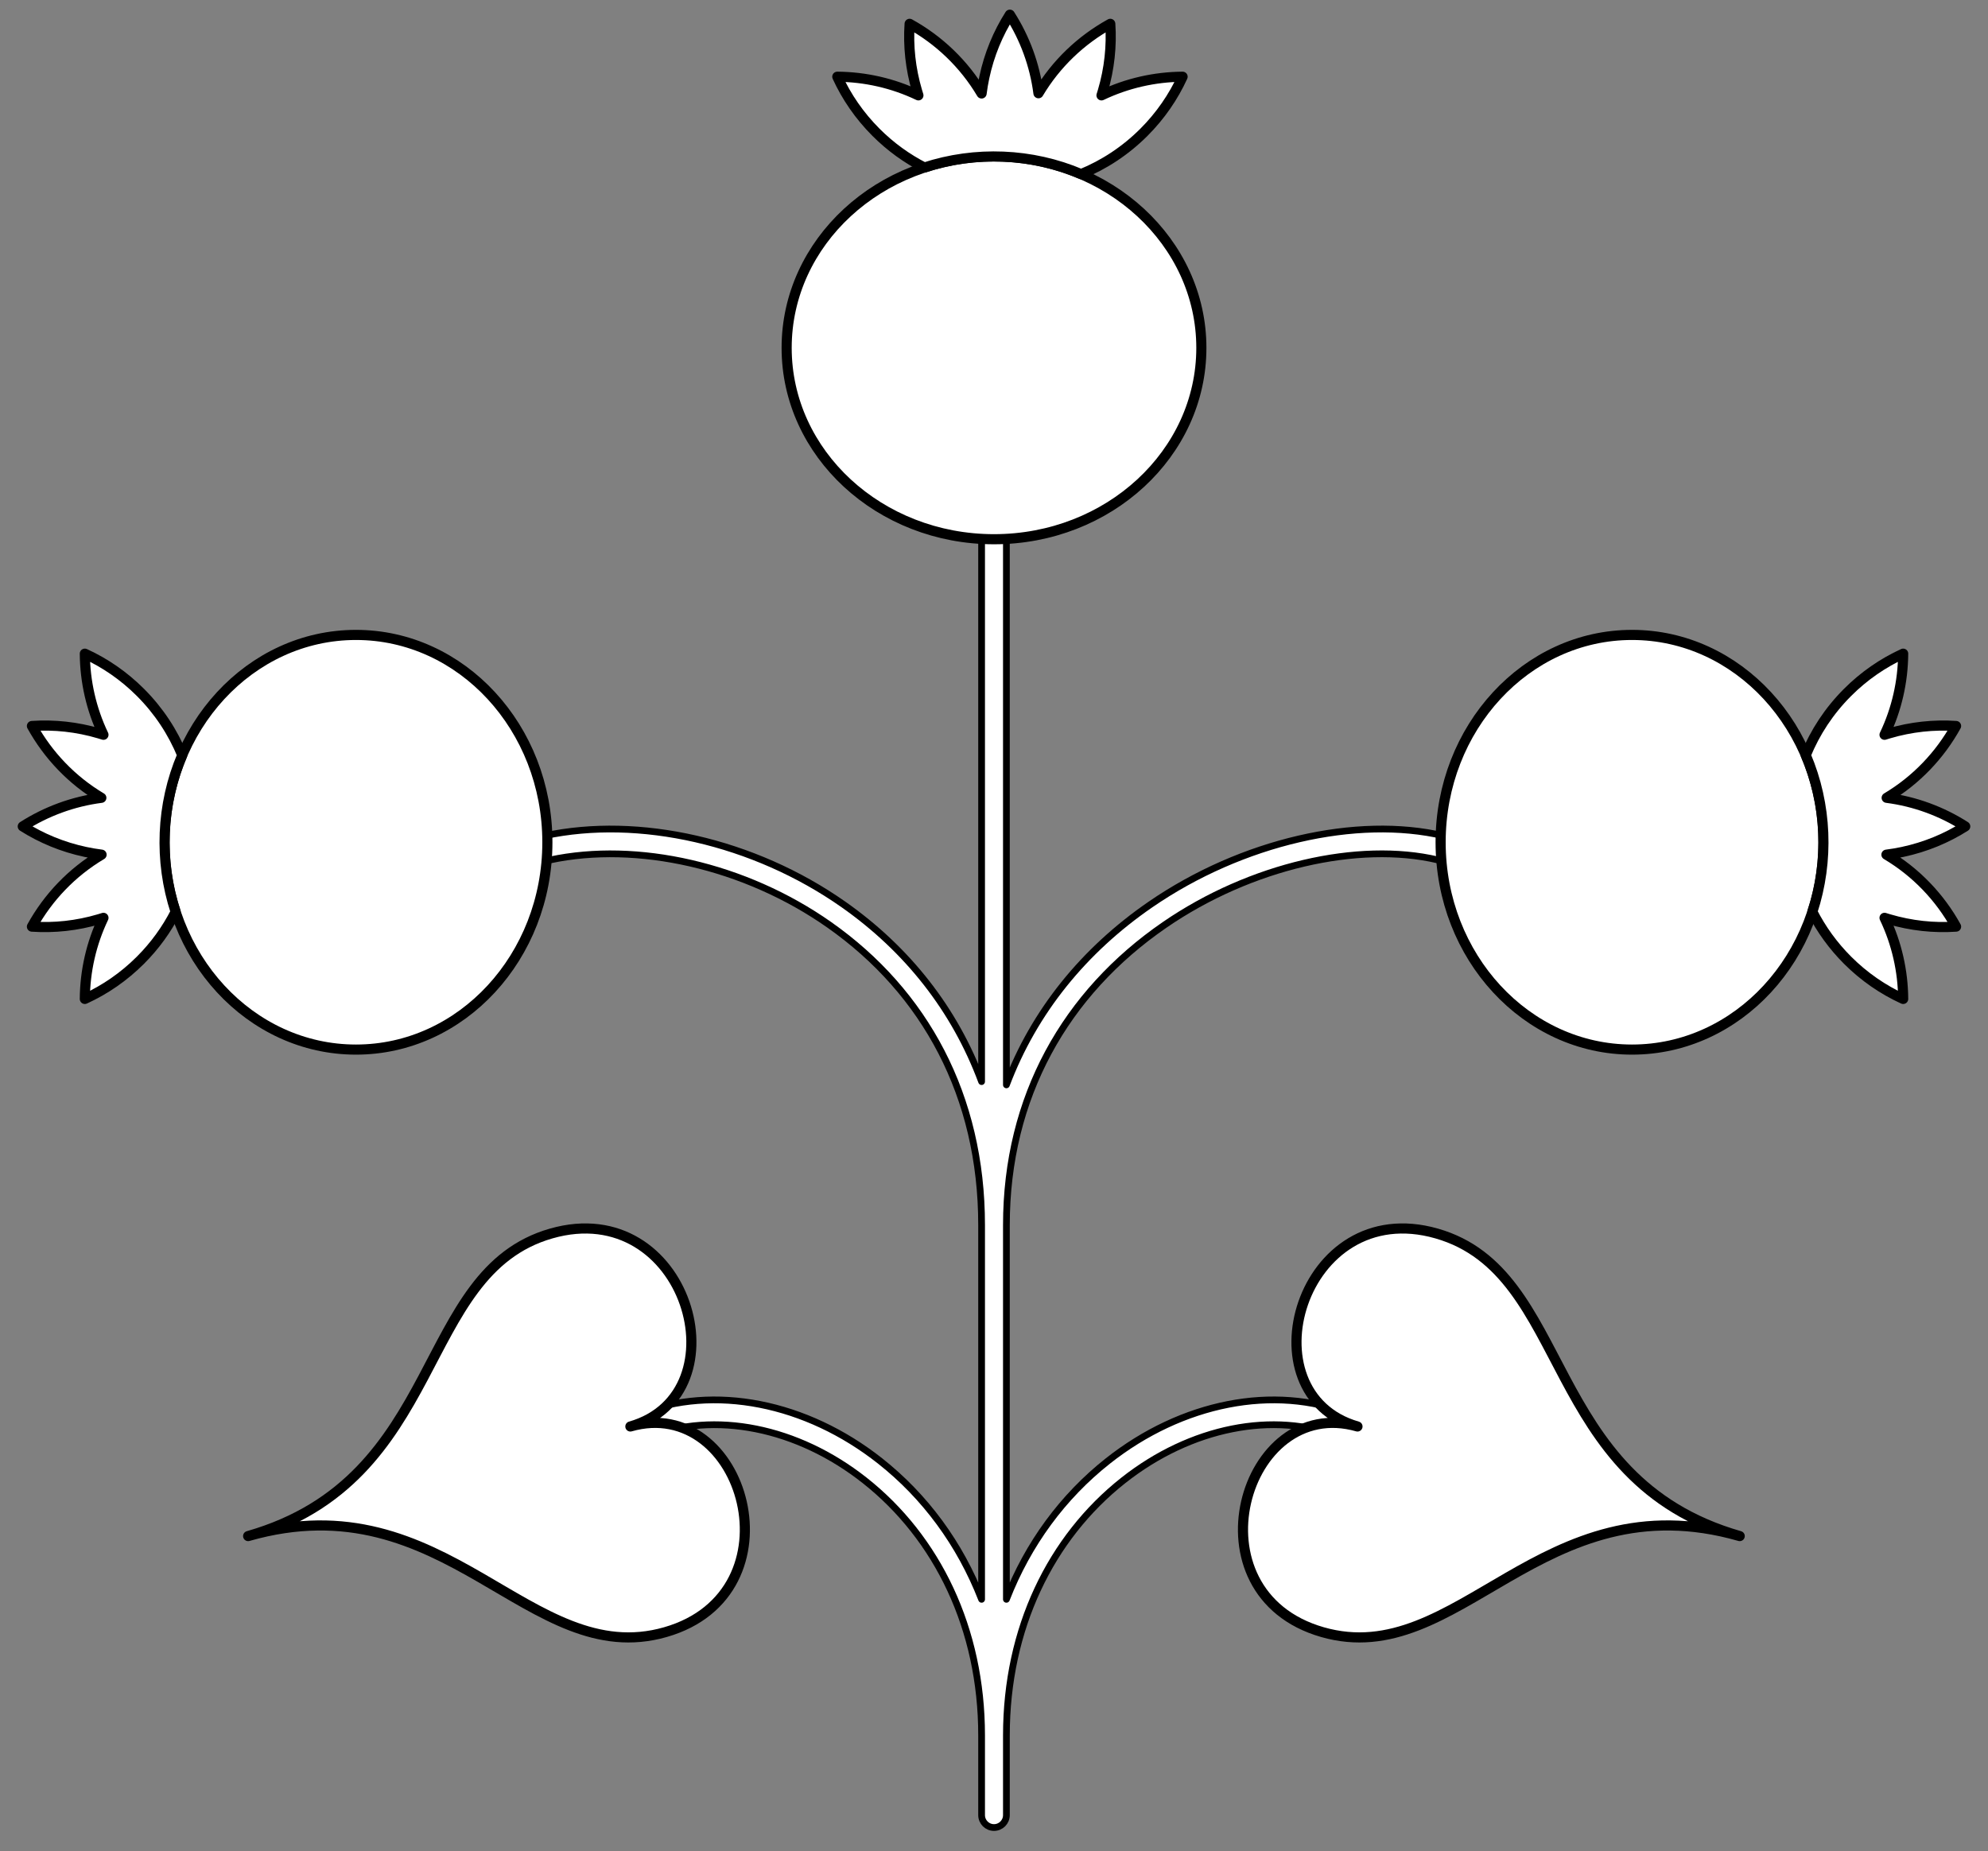
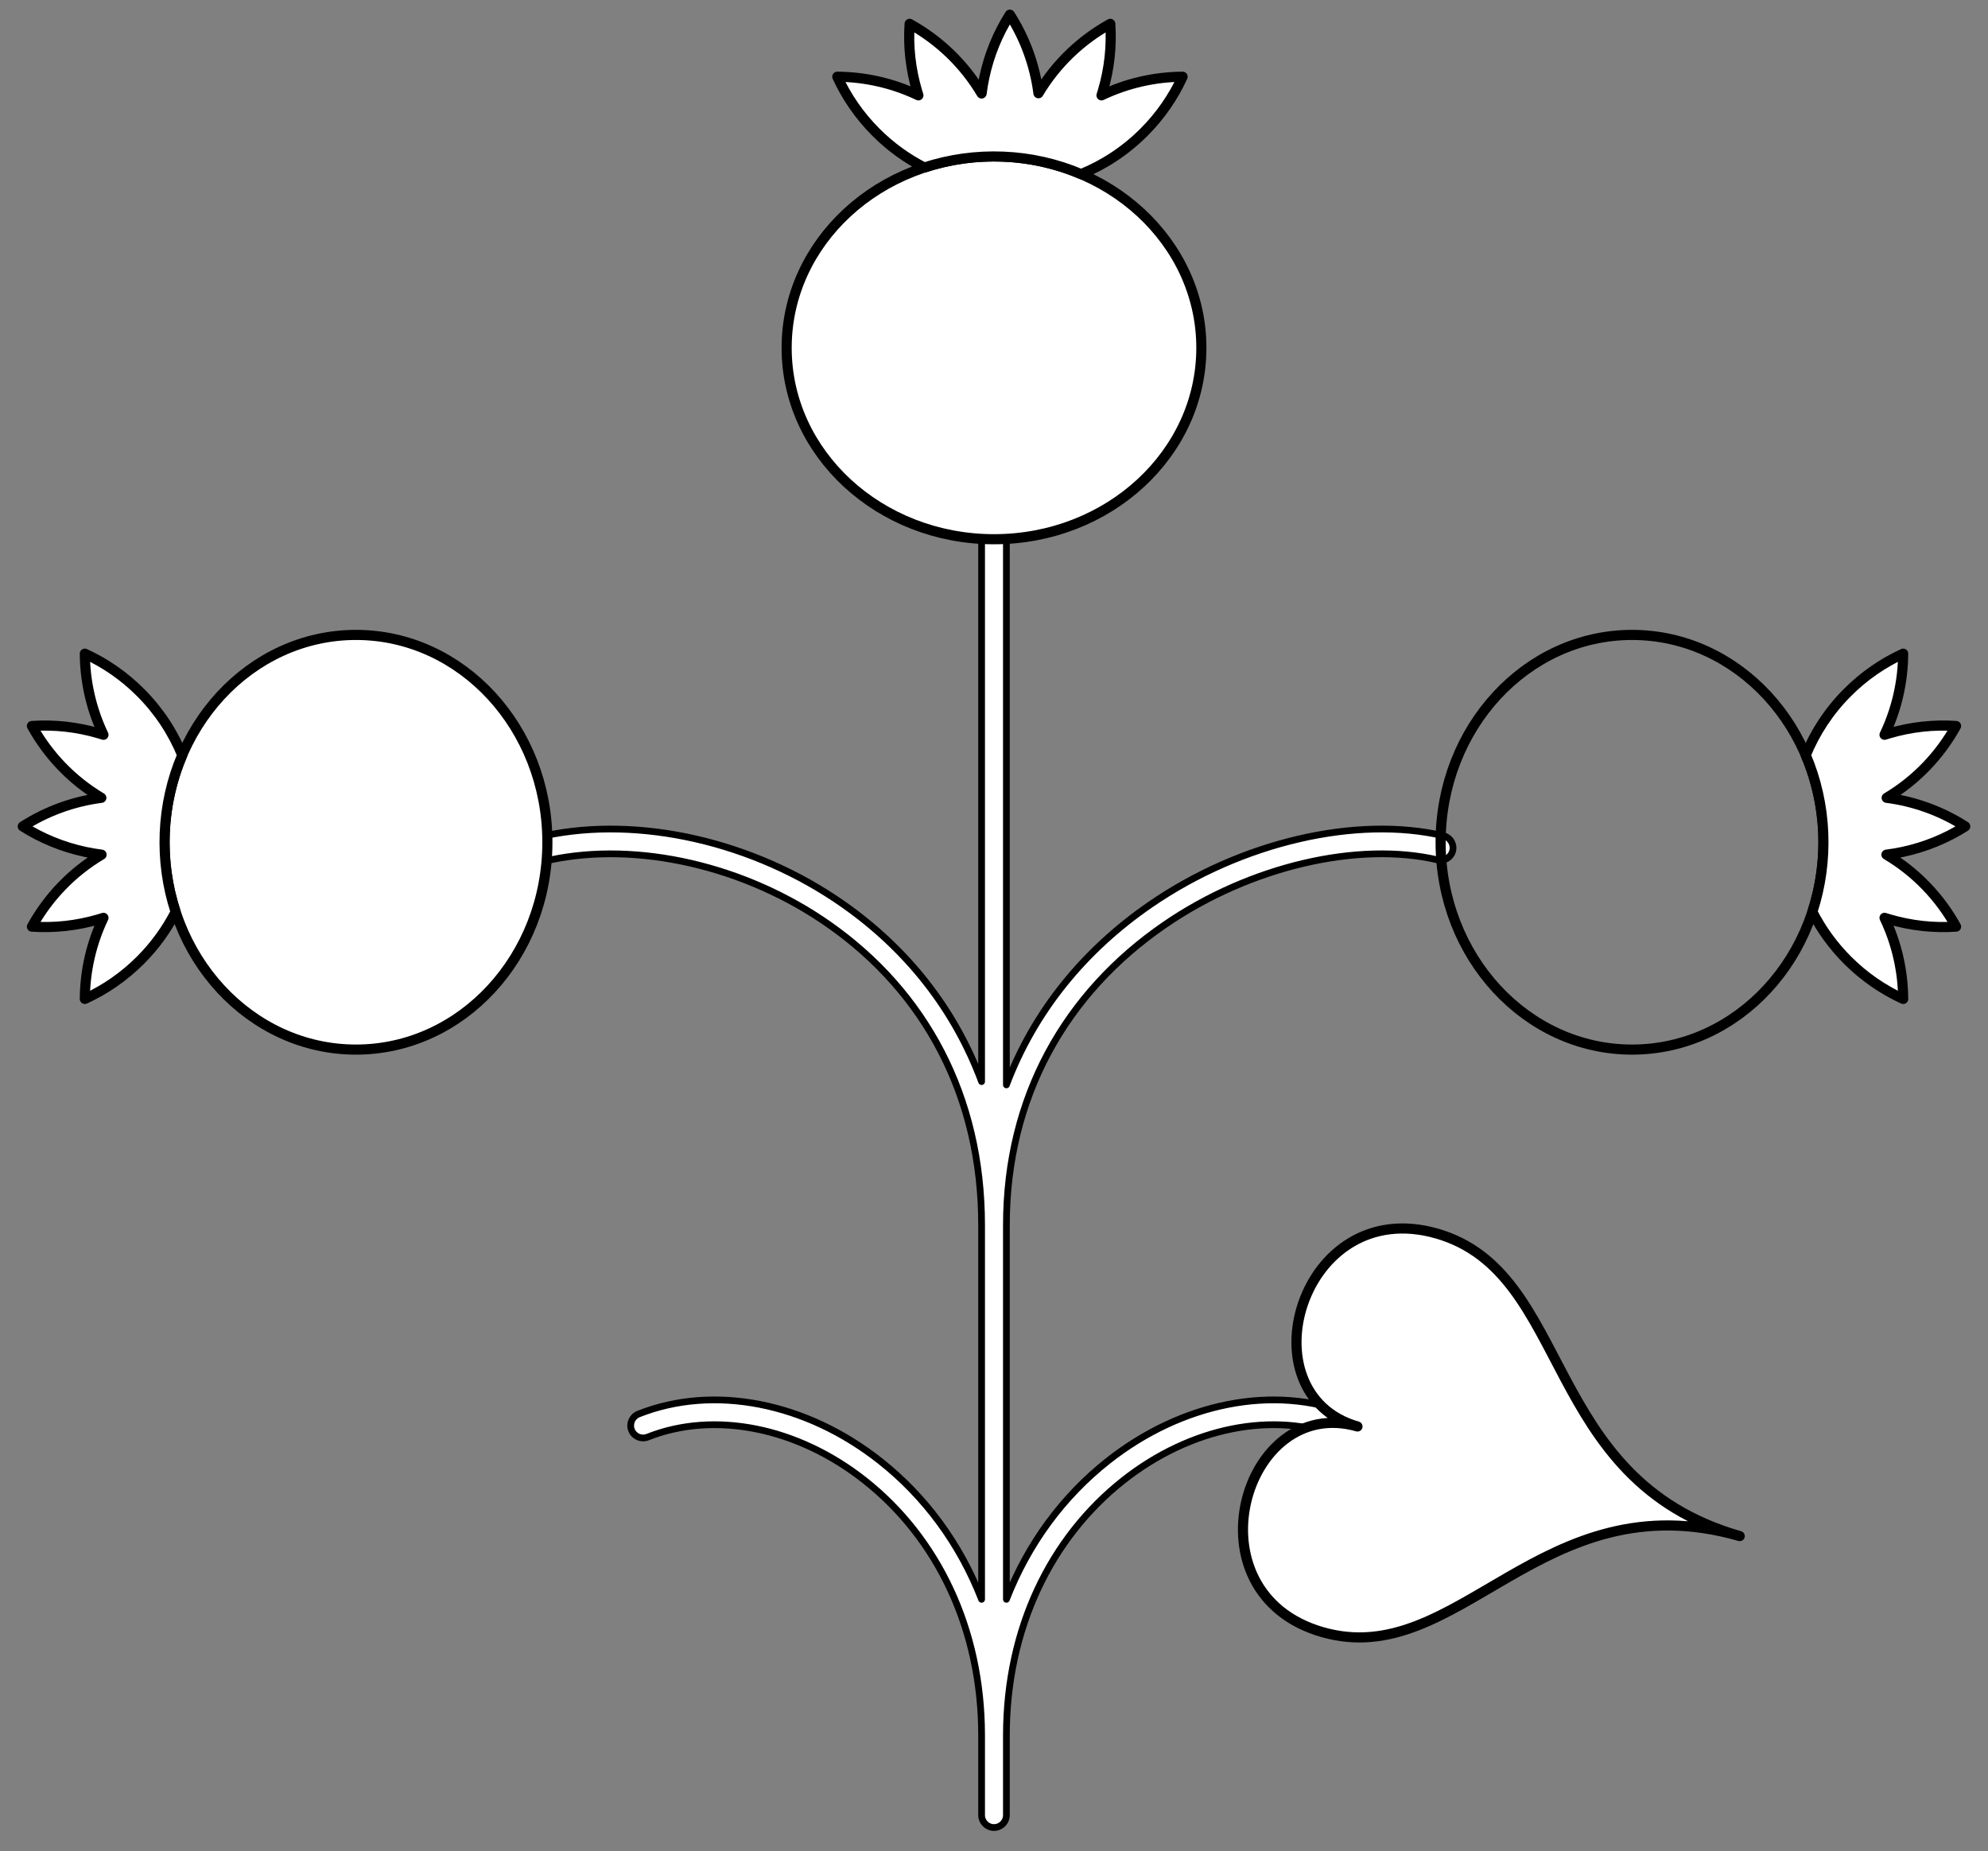
<svg xmlns="http://www.w3.org/2000/svg" version="1.1" viewBox="34.875 72 294.75 274.5" width="294.75" height="274.5">
  <rect x="34.875" y="72" width="294.75" height="274.5" fill="#808080" stroke="none" />
  <defs>
    <clipPath id="artboard_clip_path">
      <path d="M 34.875 72 L 329.625 72 L 329.625 336.102 L 318.46 344.42 L 34.875 346.5 Z" />
    </clipPath>
  </defs>
  <g id="Poppy_Bolls,_Three,_Slipped_and_Leaved" stroke="none" stroke-dasharray="none" stroke-opacity="1" fill="none" fill-opacity="1">
    <title>Poppy Bolls, Three, Slipped and Leaved</title>
    <g id="Poppy_Bolls,_Three,_Slipped_and_Leaved_Art" clip-path="url(#artboard_clip_path)">
      <title>Art</title>
      <g id="Group_111">
        <g id="Graphic_123">
          <path d="M 180.411 253.65 C 180.411 253.65 180.411 253.65 180.411 253.65 C 180.411 253.65 180.411 253.65 180.411 253.65 C 180.411 281.312 180.411 284 180.411 309.153 C 177.209 300.928 172.034 293.904 165.357 288.631 C 154.408 279.984 140.721 277.238 129.543 281.677 C 128.599 282.052 128.137 283.122 128.512 284.066 C 128.887 285.01 129.957 285.471 130.901 285.096 C 140.784 281.171 153.107 283.644 163.078 291.518 C 173.851 300.026 180.411 313.505 180.411 329.327 C 180.411 329.327 180.411 329.327 180.411 329.327 C 180.411 329.327 180.411 329.327 180.411 329.327 C 180.411 330.387 180.411 331.589 180.411 333.022 C 180.411 336.625 180.411 336.625 180.411 339.027 C 180.411 340.782 180.411 340.782 180.411 341.151 C 180.411 342.167 181.234 342.991 182.25 342.991 C 183.266 342.991 184.089 342.167 184.089 341.151 C 184.089 340.782 184.089 340.782 184.089 339.027 C 184.089 336.625 184.089 336.625 184.089 333.022 C 184.089 331.589 184.089 330.387 184.089 329.327 C 184.089 329.327 184.089 329.327 184.089 329.327 C 184.089 329.327 184.089 329.327 184.089 329.327 C 184.089 313.505 190.649 300.026 201.422 291.518 C 211.393 283.644 223.716 281.171 233.599 285.096 C 234.543 285.471 235.613 285.01 235.988 284.066 C 236.363 283.122 235.901 282.052 234.957 281.677 C 223.779 277.238 210.092 279.984 199.143 288.631 C 192.466 293.904 187.291 300.928 184.089 309.153 C 184.089 284 184.089 281.312 184.089 253.65 C 184.089 253.65 184.089 253.65 184.089 253.65 C 184.089 253.65 184.089 253.65 184.089 253.65 C 184.089 253.65 184.089 253.65 184.089 253.65 C 184.089 253.65 184.089 253.65 184.089 253.65 M 180.411 253.65 C 180.411 253.65 180.411 253.65 180.411 253.65 C 180.411 253.65 180.411 253.65 180.411 253.65 M 184.089 253.65 C 184.089 234.672 192.851 219.254 207.533 209.153 C 220.279 200.383 236.309 196.753 248.047 199.513 C 249.035 199.746 250.026 199.133 250.258 198.144 C 250.491 197.155 249.878 196.165 248.889 195.932 C 236.09 192.923 219.012 196.79 205.448 206.122 C 195.576 212.914 188.193 222.001 184.089 232.867 C 184.089 210.427 184.089 206.684 184.089 181.52 C 184.089 168.956 184.089 168.956 184.089 160.088 C 184.089 156.485 184.089 156.485 184.089 154.083 C 184.089 152.328 184.089 152.328 184.089 151.958 C 184.089 150.942 183.266 150.119 182.25 150.119 C 181.234 150.119 180.411 150.942 180.411 151.958 C 180.411 152.328 180.411 152.328 180.411 154.083 C 180.411 156.485 180.411 156.485 180.411 160.088 C 180.411 168.956 180.411 168.956 180.411 181.52 C 180.411 206.503 180.411 210.372 180.411 232.384 C 176.44 221.685 169.393 212.771 159.955 206.133 C 146.61 196.748 129.572 192.947 115.648 195.924 C 114.654 196.136 114.021 197.114 114.234 198.107 C 114.446 199.101 115.423 199.734 116.417 199.521 C 129.315 196.764 145.313 200.333 157.838 209.142 C 172.027 219.121 180.411 234.527 180.411 253.65 M 184.089 253.65 C 184.089 253.65 184.089 253.65 184.089 253.65 M 180.411 329.327 C 180.411 329.327 180.411 329.327 180.411 329.327 M 180.411 329.327 C 180.411 329.327 180.411 329.327 180.411 329.327 M 184.089 329.327 C 184.089 329.327 184.089 329.327 184.089 329.327" fill="#FFFFFF" />
          <path d="M 180.411 253.65 C 180.411 253.65 180.411 253.65 180.411 253.65 C 180.411 253.65 180.411 253.65 180.411 253.65 C 180.411 281.312 180.411 284 180.411 309.153 C 177.209 300.928 172.034 293.904 165.357 288.631 C 154.408 279.984 140.721 277.238 129.543 281.677 C 128.599 282.052 128.137 283.122 128.512 284.066 C 128.887 285.01 129.957 285.471 130.901 285.096 C 140.784 281.171 153.107 283.644 163.078 291.518 C 173.851 300.026 180.411 313.505 180.411 329.327 C 180.411 329.327 180.411 329.327 180.411 329.327 C 180.411 329.327 180.411 329.327 180.411 329.327 C 180.411 330.387 180.411 331.589 180.411 333.022 C 180.411 336.625 180.411 336.625 180.411 339.027 C 180.411 340.782 180.411 340.782 180.411 341.151 C 180.411 342.167 181.234 342.991 182.25 342.991 C 183.266 342.991 184.089 342.167 184.089 341.151 C 184.089 340.782 184.089 340.782 184.089 339.027 C 184.089 336.625 184.089 336.625 184.089 333.022 C 184.089 331.589 184.089 330.387 184.089 329.327 C 184.089 329.327 184.089 329.327 184.089 329.327 C 184.089 329.327 184.089 329.327 184.089 329.327 C 184.089 313.505 190.649 300.026 201.422 291.518 C 211.393 283.644 223.716 281.171 233.599 285.096 C 234.543 285.471 235.613 285.01 235.988 284.066 C 236.363 283.122 235.901 282.052 234.957 281.677 C 223.779 277.238 210.092 279.984 199.143 288.631 C 192.466 293.904 187.291 300.928 184.089 309.153 C 184.089 284 184.089 281.312 184.089 253.65 C 184.089 253.65 184.089 253.65 184.089 253.65 C 184.089 253.65 184.089 253.65 184.089 253.65 C 184.089 253.65 184.089 253.65 184.089 253.65 C 184.089 253.65 184.089 253.65 184.089 253.65 M 180.411 253.65 C 180.411 253.65 180.411 253.65 180.411 253.65 C 180.411 253.65 180.411 253.65 180.411 253.65 M 184.089 253.65 C 184.089 234.672 192.851 219.254 207.533 209.153 C 220.279 200.383 236.309 196.753 248.047 199.513 C 249.035 199.746 250.026 199.133 250.258 198.144 C 250.491 197.155 249.878 196.165 248.889 195.932 C 236.09 192.923 219.012 196.79 205.448 206.122 C 195.576 212.914 188.193 222.001 184.089 232.867 C 184.089 210.427 184.089 206.684 184.089 181.52 C 184.089 168.956 184.089 168.956 184.089 160.088 C 184.089 156.485 184.089 156.485 184.089 154.083 C 184.089 152.328 184.089 152.328 184.089 151.958 C 184.089 150.942 183.266 150.119 182.25 150.119 C 181.234 150.119 180.411 150.942 180.411 151.958 C 180.411 152.328 180.411 152.328 180.411 154.083 C 180.411 156.485 180.411 156.485 180.411 160.088 C 180.411 168.956 180.411 168.956 180.411 181.52 C 180.411 206.503 180.411 210.372 180.411 232.384 C 176.44 221.685 169.393 212.771 159.955 206.133 C 146.61 196.748 129.572 192.947 115.648 195.924 C 114.654 196.136 114.021 197.114 114.234 198.107 C 114.446 199.101 115.423 199.734 116.417 199.521 C 129.315 196.764 145.313 200.333 157.838 209.142 C 172.027 219.121 180.411 234.527 180.411 253.65 M 184.089 253.65 C 184.089 253.65 184.089 253.65 184.089 253.65 M 180.411 329.327 C 180.411 329.327 180.411 329.327 180.411 329.327 M 180.411 329.327 C 180.411 329.327 180.411 329.327 180.411 329.327 M 184.089 329.327 C 184.089 329.327 184.089 329.327 184.089 329.327" stroke="black" stroke-linecap="round" stroke-linejoin="round" stroke-width="1" />
        </g>
        <g id="Group_120">
          <g id="Graphic_122">
            <ellipse cx="182.25" cy="123.579" rx="30.744" ry="28.379" fill="#FFFFFF" />
            <ellipse cx="182.25" cy="123.579" rx="30.744" ry="28.379" stroke="black" stroke-linecap="round" stroke-linejoin="round" stroke-width="1.5" />
          </g>
          <g id="Graphic_121">
            <path d="M 171.928 96.841 C 169.343 95.522 166.918 93.781 164.756 91.619 C 162.297 89.16 160.384 86.363 159.016 83.377 C 163.135 83.407 167.249 84.328 171.043 86.141 C 170.977 85.933 170.912 85.725 170.85 85.515 C 169.863 82.181 169.516 78.81 169.739 75.534 C 174.08 77.932 177.798 81.461 180.411 85.861 C 180.51 85.068 180.644 84.274 180.814 83.478 C 181.536 80.077 182.84 76.949 184.6 74.176 C 186.828 77.663 188.299 81.635 188.84 85.826 C 191.452 81.443 195.162 77.925 199.491 75.534 C 199.714 78.81 199.367 82.181 198.38 85.515 C 198.318 85.725 198.253 85.933 198.187 86.141 C 201.981 84.328 206.095 83.407 210.213 83.377 C 208.846 86.363 206.933 89.16 204.474 91.619 C 201.726 94.367 198.554 96.434 195.169 97.819 C 187.848 94.691 179.469 94.365 171.928 96.841 Z" fill="#FFFFFF" />
            <path d="M 171.928 96.841 C 169.343 95.522 166.918 93.781 164.756 91.619 C 162.297 89.16 160.384 86.363 159.016 83.377 C 163.135 83.407 167.249 84.328 171.043 86.141 C 170.977 85.933 170.912 85.725 170.85 85.515 C 169.863 82.181 169.516 78.81 169.739 75.534 C 174.08 77.932 177.798 81.461 180.411 85.861 C 180.51 85.068 180.644 84.274 180.814 83.478 C 181.536 80.077 182.84 76.949 184.6 74.176 C 186.828 77.663 188.299 81.635 188.84 85.826 C 191.452 81.443 195.162 77.925 199.491 75.534 C 199.714 78.81 199.367 82.181 198.38 85.515 C 198.318 85.725 198.253 85.933 198.187 86.141 C 201.981 84.328 206.095 83.407 210.213 83.377 C 208.846 86.363 206.933 89.16 204.474 91.619 C 201.726 94.367 198.554 96.434 195.169 97.819 C 187.848 94.691 179.469 94.365 171.928 96.841 Z" stroke="black" stroke-linecap="round" stroke-linejoin="round" stroke-width="1.5" />
          </g>
        </g>
        <g id="Group_117">
          <g id="Graphic_119">
-             <ellipse cx="276.847" cy="196.892" rx="28.379" ry="30.744" fill="#FFFFFF" />
            <ellipse cx="276.847" cy="196.892" rx="28.379" ry="30.744" stroke="black" stroke-linecap="round" stroke-linejoin="round" stroke-width="1.5" />
          </g>
          <g id="Graphic_118">
            <path d="M 303.585 207.214 C 304.904 209.799 306.644 212.223 308.807 214.386 C 311.265 216.844 314.063 218.758 317.049 220.125 C 317.019 216.006 316.098 211.893 314.285 208.099 C 314.493 208.165 314.701 208.229 314.911 208.292 C 318.245 209.279 321.616 209.626 324.892 209.403 C 322.494 205.062 318.965 201.344 314.565 198.731 C 315.357 198.631 316.152 198.497 316.948 198.328 C 320.349 197.605 323.477 196.301 326.25 194.542 C 322.763 192.313 318.791 190.842 314.6 190.302 C 318.983 187.69 322.501 183.98 324.892 179.651 C 321.616 179.428 318.245 179.774 314.911 180.762 C 314.701 180.824 314.493 180.888 314.285 180.955 C 316.098 177.161 317.019 173.047 317.049 168.928 C 314.063 170.296 311.265 172.209 308.807 174.668 C 306.059 177.416 303.992 180.587 302.607 183.972 C 305.734 191.293 306.06 199.672 303.585 207.214 Z" fill="#FFFFFF" />
            <path d="M 303.585 207.214 C 304.904 209.799 306.644 212.223 308.807 214.386 C 311.265 216.844 314.063 218.758 317.049 220.125 C 317.019 216.006 316.098 211.893 314.285 208.099 C 314.493 208.165 314.701 208.229 314.911 208.292 C 318.245 209.279 321.616 209.626 324.892 209.403 C 322.494 205.062 318.965 201.344 314.565 198.731 C 315.357 198.631 316.152 198.497 316.948 198.328 C 320.349 197.605 323.477 196.301 326.25 194.542 C 322.763 192.313 318.791 190.842 314.6 190.302 C 318.983 187.69 322.501 183.98 324.892 179.651 C 321.616 179.428 318.245 179.774 314.911 180.762 C 314.701 180.824 314.493 180.888 314.285 180.955 C 316.098 177.161 317.019 173.047 317.049 168.928 C 314.063 170.296 311.265 172.209 308.807 174.668 C 306.059 177.416 303.992 180.587 302.607 183.972 C 305.734 191.293 306.06 199.672 303.585 207.214 Z" stroke="black" stroke-linecap="round" stroke-linejoin="round" stroke-width="1.5" />
          </g>
        </g>
        <g id="Group_114">
          <g id="Graphic_116">
            <ellipse cx="87.653" cy="196.892" rx="28.379" ry="30.744" fill="#FFFFFF" />
            <ellipse cx="87.653" cy="196.892" rx="28.379" ry="30.744" stroke="black" stroke-linecap="round" stroke-linejoin="round" stroke-width="1.5" />
          </g>
          <g id="Graphic_115">
            <path d="M 60.915 207.214 C 59.596 209.799 57.856 212.223 55.693 214.386 C 53.235 216.844 50.437 218.758 47.451 220.125 C 47.481 216.006 48.402 211.893 50.215 208.099 C 50.007 208.165 49.799 208.229 49.589 208.292 C 46.255 209.279 42.884 209.626 39.608 209.403 C 42.006 205.062 45.535 201.344 49.935 198.731 C 49.143 198.631 48.348 198.497 47.552 198.328 C 44.151 197.605 41.023 196.301 38.25 194.542 C 41.737 192.313 45.709 190.842 49.9 190.302 C 45.517 187.69 41.999 183.98 39.608 179.651 C 42.884 179.428 46.255 179.774 49.589 180.762 C 49.799 180.824 50.007 180.888 50.215 180.955 C 48.402 177.161 47.481 173.047 47.451 168.928 C 50.437 170.296 53.235 172.209 55.693 174.668 C 58.441 177.416 60.508 180.587 61.893 183.972 C 58.766 191.293 58.439 199.672 60.915 207.214 Z" fill="#FFFFFF" />
            <path d="M 60.915 207.214 C 59.596 209.799 57.856 212.223 55.693 214.386 C 53.235 216.844 50.437 218.758 47.451 220.125 C 47.481 216.006 48.402 211.893 50.215 208.099 C 50.007 208.165 49.799 208.229 49.589 208.292 C 46.255 209.279 42.884 209.626 39.608 209.403 C 42.006 205.062 45.535 201.344 49.935 198.731 C 49.143 198.631 48.348 198.497 47.552 198.328 C 44.151 197.605 41.023 196.301 38.25 194.542 C 41.737 192.313 45.709 190.842 49.9 190.302 C 45.517 187.69 41.999 183.98 39.608 179.651 C 42.884 179.428 46.255 179.774 49.589 180.762 C 49.799 180.824 50.007 180.888 50.215 180.955 C 48.402 177.161 47.481 173.047 47.451 168.928 C 50.437 170.296 53.235 172.209 55.693 174.668 C 58.441 177.416 60.508 180.587 61.893 183.972 C 58.766 191.293 58.439 199.672 60.915 207.214 Z" stroke="black" stroke-linecap="round" stroke-linejoin="round" stroke-width="1.5" />
          </g>
        </g>
        <g id="Graphic_113">
          <path d="M 247.895 254.911 C 227.694 249.118 219.22 278.671 236.142 283.523 C 219.22 278.671 210.746 308.224 230.947 314.017 C 251.148 319.809 263.377 291.333 292.814 299.774 C 263.377 291.333 268.096 260.703 247.895 254.911 Z" fill="#FFFFFF" />
          <path d="M 247.895 254.911 C 227.694 249.118 219.22 278.671 236.142 283.523 C 219.22 278.671 210.746 308.224 230.947 314.017 C 251.148 319.809 263.377 291.333 292.814 299.774 C 263.377 291.333 268.096 260.703 247.895 254.911 Z" stroke="black" stroke-linecap="round" stroke-linejoin="round" stroke-width="1.5" />
        </g>
        <g id="Graphic_112">
-           <path d="M 116.583 254.911 C 136.784 249.118 145.258 278.671 128.336 283.523 C 145.258 278.671 153.732 308.224 133.531 314.017 C 113.33 319.809 101.102 291.333 71.664 299.774 C 101.102 291.333 96.382 260.703 116.583 254.911 Z" fill="#FFFFFF" />
-           <path d="M 116.583 254.911 C 136.784 249.118 145.258 278.671 128.336 283.523 C 145.258 278.671 153.732 308.224 133.531 314.017 C 113.33 319.809 101.102 291.333 71.664 299.774 C 101.102 291.333 96.382 260.703 116.583 254.911 Z" stroke="black" stroke-linecap="round" stroke-linejoin="round" stroke-width="1.5" />
-         </g>
+           </g>
      </g>
    </g>
  </g>
</svg>